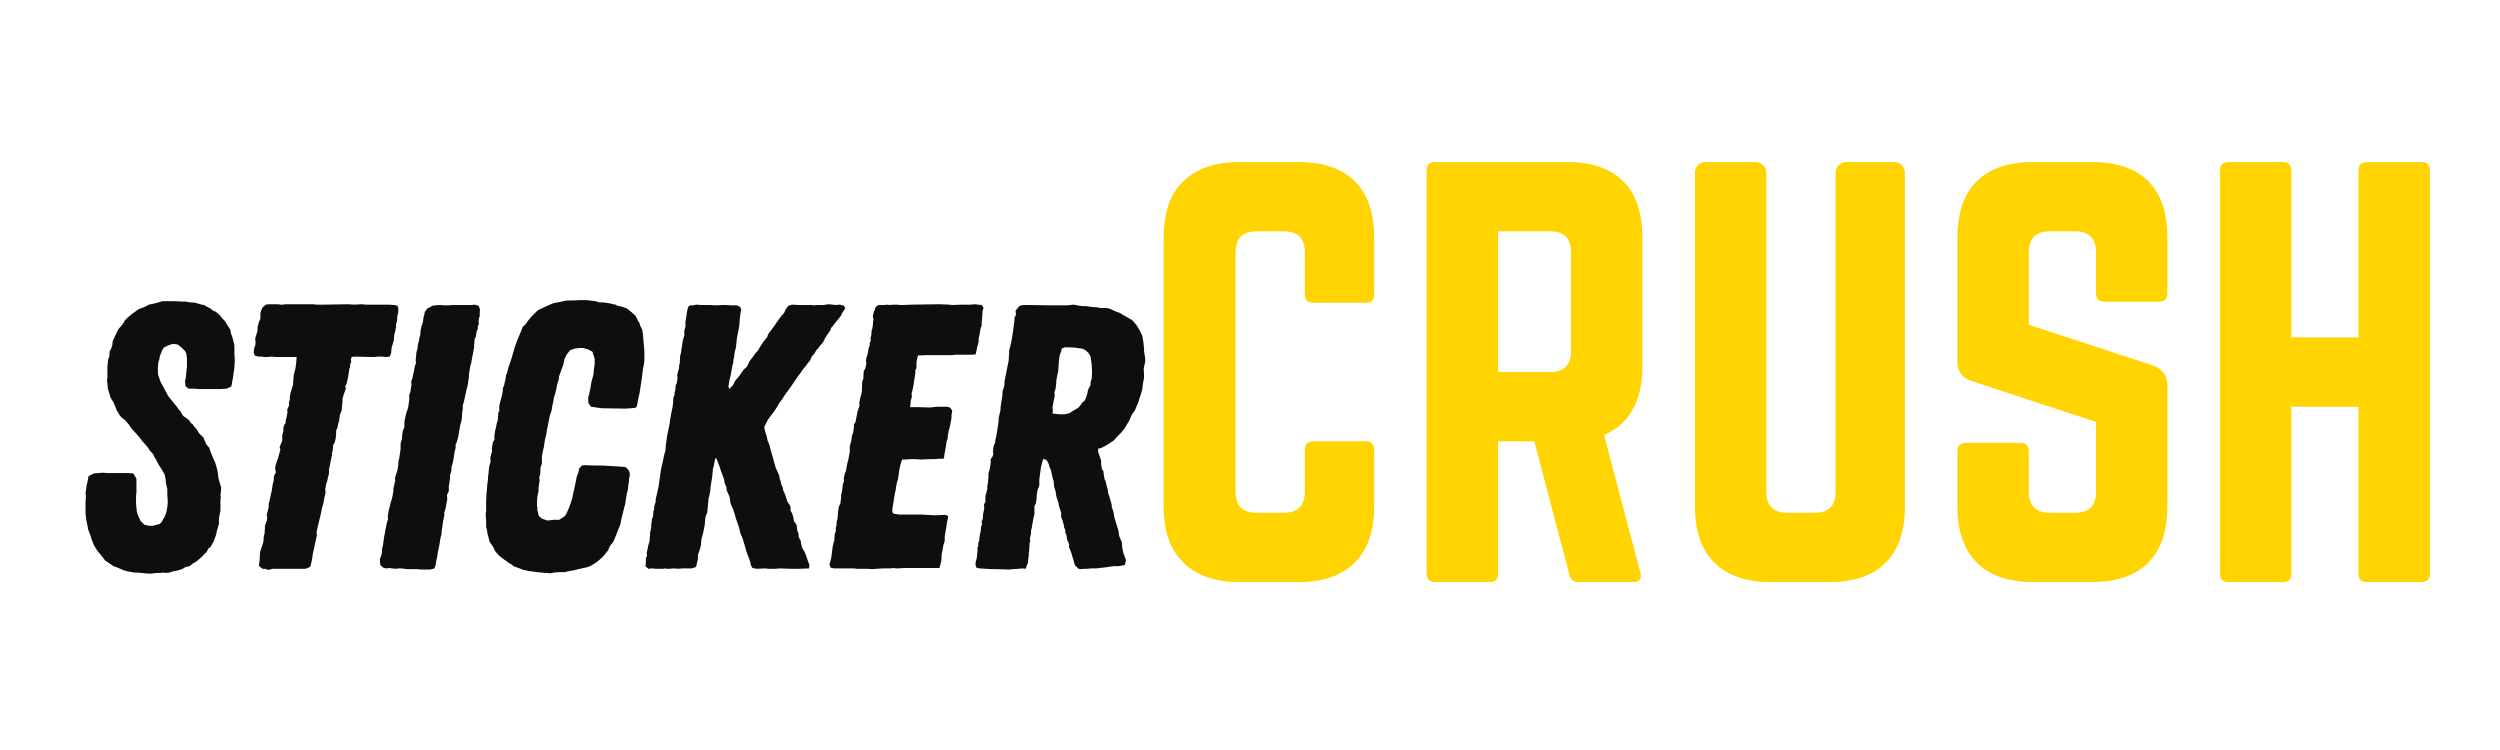
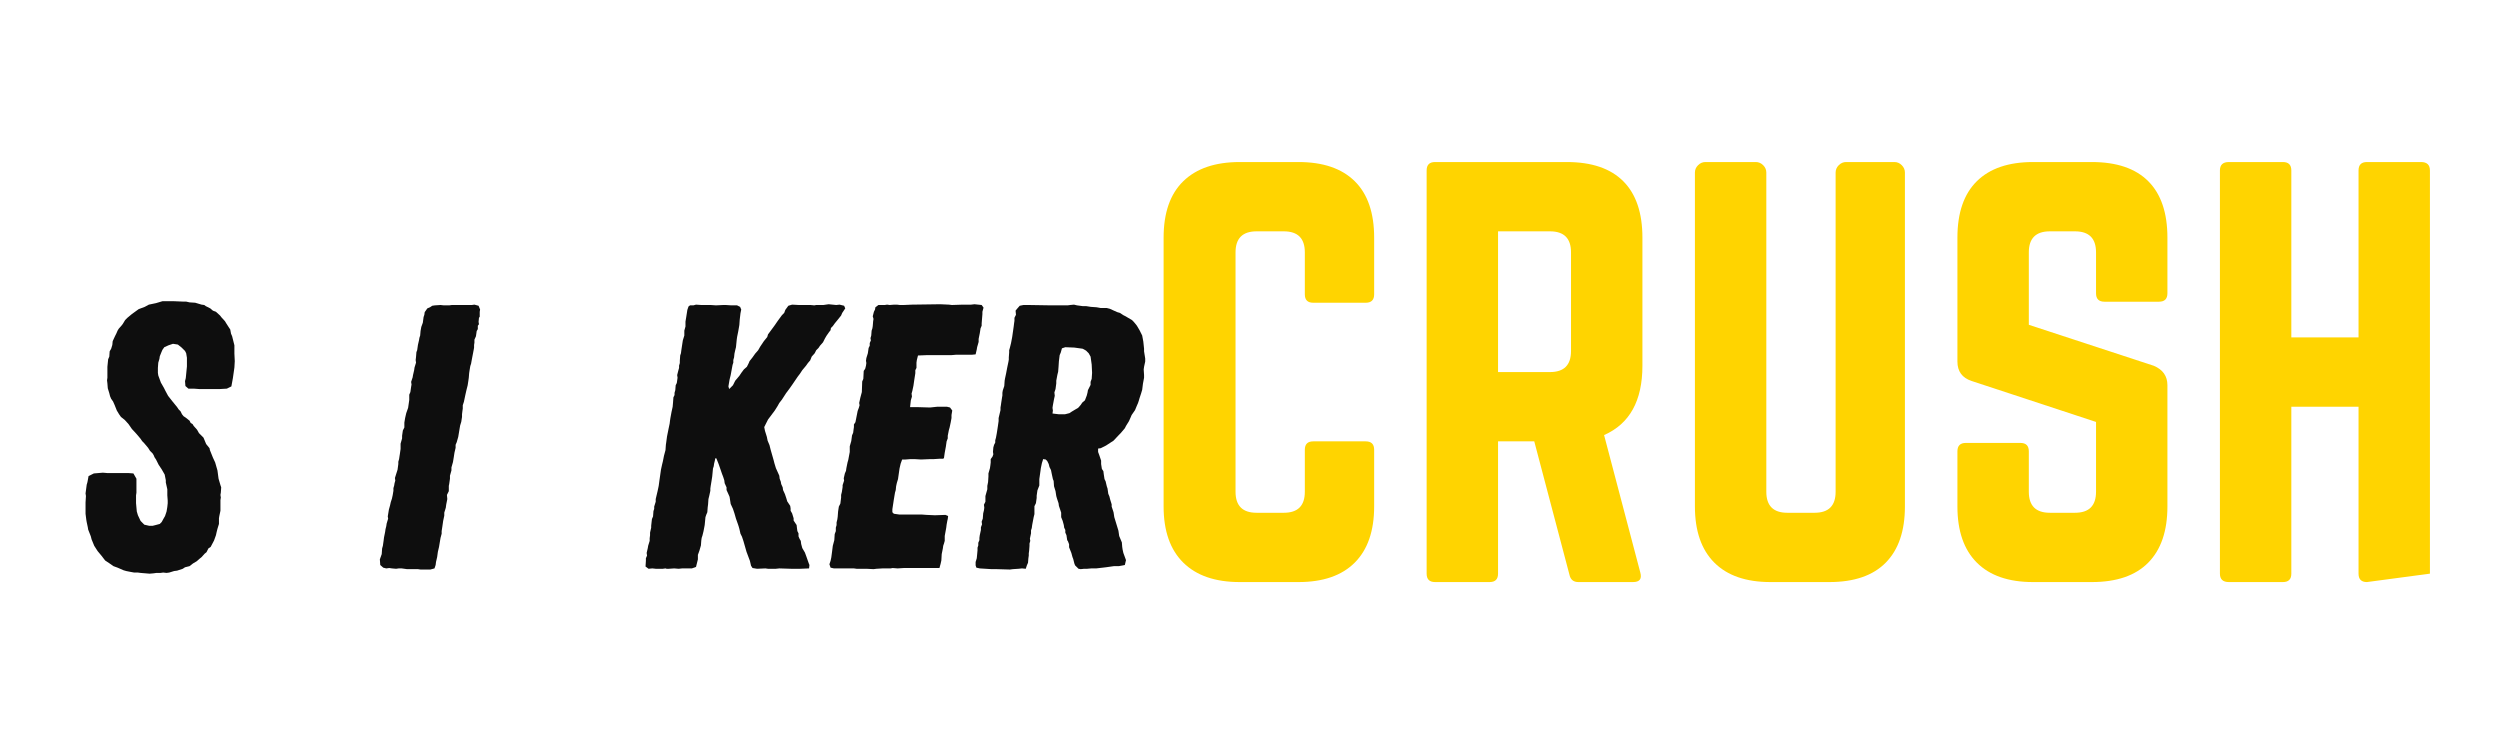
<svg xmlns="http://www.w3.org/2000/svg" version="1.0" preserveAspectRatio="xMidYMid meet" height="600" viewBox="0 0 1500 450" zoomAndPan="magnify" width="2000">
  <defs>
    <g />
    <clipPath id="4e3b492bd8">
      <rect height="276" y="0" width="646" x="0" />
    </clipPath>
    <clipPath id="a5b63d8683">
      <rect height="379" y="0" width="793" x="0" />
    </clipPath>
  </defs>
  <g transform="matrix(1, 0, 0, 1, 44, 131)">
    <g clip-path="url(#4e3b492bd8)">
      <g fill-opacity="1" fill="#0e0e0e">
        <g transform="translate(1, 210.265)">
          <g>
            <path d="M 44.766 2.938 L 39.344 2.484 L 37.75 2.266 L 35.5 2.266 L 33.016 1.812 L 30.75 1.359 L 29.172 0.906 L 25.547 -0.672 L 23.062 -1.578 L 20.797 -3.172 L 18.094 -4.969 L 15.828 -7.906 L 13.562 -10.625 L 11.531 -13.797 L 9.953 -17.641 L 9.5 -19.438 L 7.906 -23.516 L 7.688 -24.875 L 7.016 -28.031 L 6.781 -29.391 L 6.328 -33.016 L 6.328 -39.797 L 6.562 -43.641 L 6.328 -45.219 L 6.781 -48.609 L 7.016 -50.422 L 7.469 -52 L 8.141 -55.625 L 11.312 -57.203 L 16.734 -57.656 L 19.438 -57.422 L 32.109 -57.422 L 35.047 -57.203 L 36.859 -54.031 L 36.859 -45.672 L 36.625 -44.094 L 36.625 -39.344 L 37.078 -34.359 L 37.75 -32.109 L 39.344 -28.719 L 41.594 -26.453 L 44.547 -25.781 L 46.578 -25.781 L 48.391 -26.234 L 50.875 -26.906 L 52 -28.031 L 53.125 -30.078 L 54.031 -31.656 L 54.938 -34.359 L 55.391 -37.078 L 55.625 -39.344 L 55.625 -40.922 L 55.391 -44.094 L 55.391 -47.703 L 54.484 -51.781 L 54.484 -53.125 L 53.812 -56.531 L 52 -59.688 L 50.188 -62.406 L 48.609 -65.562 L 47.703 -66.922 L 47.25 -68.047 L 46.578 -69.188 L 45 -70.766 L 43.859 -72.578 L 41.375 -75.516 L 40.25 -76.641 L 39.344 -78 L 36.859 -80.938 L 34.141 -83.875 L 32.109 -86.812 L 29.844 -89.312 L 27.578 -91.109 L 26.453 -92.703 L 25.094 -94.953 L 23.734 -98.344 L 22.828 -100.391 L 21.703 -101.969 L 21.031 -103.547 L 20.578 -105.359 L 19.672 -108.297 L 19.438 -111.234 L 19.219 -113.047 L 19.438 -114.625 L 19.438 -121.188 L 19.891 -125.703 L 20.578 -127.297 L 20.797 -130.453 L 21.703 -132.031 L 22.391 -134.297 L 22.609 -136.562 L 23.969 -139.5 L 24.875 -141.312 L 25.547 -142.891 L 26.234 -144.016 L 28.031 -146.062 L 28.719 -146.969 L 30.078 -149.219 L 31.422 -150.578 L 34.141 -152.844 L 38.203 -155.781 L 41.828 -157.141 L 44.312 -158.484 L 48.609 -159.391 L 52.453 -160.531 L 59.469 -160.531 L 65.109 -160.297 L 66.703 -160.297 L 68.734 -159.844 L 72.125 -159.625 L 75.969 -158.484 L 77.547 -158.266 L 78.453 -157.594 L 81.172 -156.234 L 82.75 -154.875 L 84.562 -154.203 L 87.047 -151.938 L 87.719 -151.031 L 89.984 -148.547 L 90.656 -147.406 L 92.25 -144.922 L 93.156 -143.562 L 93.609 -141.078 L 94.281 -139.5 L 95.641 -134.078 L 95.641 -129.094 L 95.859 -124.578 L 95.641 -120.734 L 94.734 -114.406 L 93.828 -109.422 L 91.109 -108.078 L 87.047 -107.844 L 74.391 -107.844 L 71.219 -108.078 L 68.047 -108.078 L 66.25 -109.656 L 66.016 -112.594 L 66.469 -114.406 L 67.156 -121.406 L 67.156 -126.609 L 66.703 -129.328 L 66.016 -130.688 L 63.984 -132.719 L 61.719 -134.531 L 58.781 -134.984 L 56.078 -134.078 L 53.578 -132.938 L 52.453 -131.359 L 51.781 -129.781 L 50.875 -127.516 L 50.641 -125.938 L 49.969 -123.672 L 49.734 -120.516 L 49.734 -117.562 L 49.969 -115.984 L 51.547 -111.688 L 53.359 -108.531 L 54.266 -106.719 L 55.844 -103.781 L 58.328 -100.609 L 61.266 -97 L 62.172 -95.641 L 63.312 -94.5 L 64.203 -92.703 L 65.109 -91.562 L 66.469 -90.656 L 68.734 -88.859 L 69.406 -87.5 L 70.547 -86.812 L 71.219 -85.688 L 73.25 -83.422 L 74.391 -81.391 L 77.094 -78.688 L 78.688 -74.844 L 80.719 -72.344 L 80.938 -71.219 L 82.75 -66.703 L 84.109 -63.766 L 85.469 -59.016 L 85.688 -57.422 L 85.922 -55.625 L 86.141 -54.031 L 87.266 -50.188 L 87.719 -48.844 L 87.5 -45.672 L 87.266 -44.312 L 87.5 -42.734 L 87.266 -41.156 L 87.266 -34.812 L 86.594 -31.656 L 86.375 -30.297 L 86.375 -26.906 L 85.469 -23.969 L 85.016 -22.156 L 84.562 -20.125 L 83.422 -16.953 L 81.391 -13.109 L 80.031 -12.203 L 78.906 -9.953 L 77.781 -9.047 L 75.969 -7.016 L 74.844 -6.109 L 73.031 -4.516 L 70.766 -3.172 L 68.734 -1.578 L 66.016 -0.906 L 64.656 0 L 61.266 1.125 L 59.469 1.359 L 56.531 2.266 L 54.938 2.484 L 52.906 2.266 L 51.328 2.484 L 48.844 2.484 L 47.25 2.719 Z M 44.766 2.938" />
          </g>
        </g>
      </g>
      <g fill-opacity="1" fill="#0e0e0e">
        <g transform="translate(88.953, 210.265)">
          <g>
-             <path d="M 28.031 0.672 L 26 0 L 24.422 0 L 22.391 -1.812 L 22.828 -5.203 L 23.062 -9.953 L 24.641 -14.703 L 25.094 -16.281 L 25.328 -19.672 L 25.781 -21.031 L 26 -24.188 L 26 -25.781 L 27.125 -28.938 L 27.359 -30.516 L 27.125 -32.328 L 28.266 -37.078 L 28.266 -38.891 L 28.938 -41.594 L 29.625 -45 L 30.078 -46.578 L 30.297 -48.156 L 30.75 -51.094 L 31.203 -52.453 L 31.422 -55.625 L 32.562 -57.875 L 32.109 -60.141 L 32.328 -61.719 L 32.781 -63.312 L 33.922 -66.469 L 34.812 -69.859 L 35.266 -71.453 L 34.812 -73.031 L 35.953 -75.734 L 36.406 -77.094 L 36.406 -80.266 L 37.078 -82.531 L 37.078 -84.562 L 37.531 -86.141 L 38.438 -87.5 L 38.438 -89.078 L 38.891 -90.438 L 39.562 -93.828 L 39.344 -95.406 L 40.469 -97.906 L 40.469 -100.156 L 40.922 -101.297 L 40.922 -103.094 L 41.156 -104.688 L 41.594 -106.266 L 42.734 -109.875 L 42.953 -111.234 L 42.953 -112.594 L 43.188 -114.172 L 43.188 -115.531 L 43.859 -118.469 L 44.312 -120.062 L 44.766 -123.453 L 45 -127.062 L 32.781 -127.062 L 29.625 -127.297 L 28.031 -127.062 L 26 -127.062 L 23.734 -127.297 L 21.938 -127.297 L 19.891 -127.969 L 19.219 -130 L 19.672 -132.719 L 20.344 -134.531 L 20.344 -136.328 L 20.125 -137.922 L 21.031 -141.078 L 21.484 -142.438 L 21.703 -145.609 L 22.609 -148.547 L 23.281 -149.906 L 23.281 -153.062 L 23.516 -154.422 L 24.641 -156.906 L 26.672 -158.484 L 28.266 -158.719 L 34.141 -158.719 L 35.266 -158.484 L 36.859 -158.484 L 38.438 -158.719 L 55.172 -158.719 L 56.75 -158.484 L 61.719 -158.484 L 76.188 -158.719 L 79.578 -158.484 L 84.328 -158.719 L 86.375 -158.484 L 100.391 -158.484 L 103.547 -158.266 L 105.578 -157.812 L 106.031 -156 L 106.031 -154.641 L 105.812 -153.062 L 105.359 -151.25 L 105.359 -149.672 L 105.141 -148.312 L 104.688 -146.734 L 104.688 -145.375 L 104.234 -142.672 L 103.781 -141.078 L 103.547 -139.719 L 103.328 -137.016 L 102.422 -134.078 L 101.969 -132.484 L 101.75 -129.328 L 100.844 -127.297 L 98.578 -127.062 L 96.547 -127.297 L 93.828 -127.297 L 91.797 -127.062 L 89.531 -127.062 L 80.031 -127.297 L 78 -127.062 L 77.547 -125.484 L 77.781 -124.125 L 77.094 -122.547 L 77.094 -121.188 L 76.641 -119.828 L 76.188 -116.891 L 75.969 -115.312 L 75.062 -111.234 L 74.156 -109.422 L 74.609 -108.297 L 73.484 -105.141 L 72.578 -102.188 L 72.578 -100.844 L 72.344 -98.125 L 72.125 -96.766 L 72.125 -95.188 L 71 -92.469 L 70.547 -89.078 L 70.094 -87.5 L 69.406 -84.328 L 68.734 -82.969 L 68.734 -81.391 L 68.5 -78.453 L 67.828 -75.734 L 66.922 -74.156 L 66.703 -71 L 66.25 -69.641 L 66.25 -68.281 L 65.562 -65.109 L 64.891 -61.719 L 64.438 -59.688 L 64.438 -57.422 L 64.203 -56.078 L 63.766 -54.719 L 63.531 -53.125 L 62.625 -50.422 L 62.406 -48.844 L 62.172 -47.484 L 62.406 -45.891 L 61.719 -42.734 L 61.047 -39.109 L 60.141 -36.172 L 59.922 -34.594 L 59.234 -31.656 L 58.109 -26.906 L 57.656 -25.094 L 56.969 -21.938 L 57.203 -20.125 L 56.078 -15.141 L 54.719 -8.812 L 54.266 -5.656 L 53.578 -2.484 L 53.125 -1.125 L 50.422 0 L 30.75 0 Z M 28.031 0.672" />
-           </g>
+             </g>
        </g>
      </g>
      <g fill-opacity="1" fill="#0e0e0e">
        <g transform="translate(177.132, 210.265)">
          <g>
            <path d="M 31.203 0.453 L 29.625 0.219 L 23.062 0.219 L 19.891 -0.219 L 18.094 -0.219 L 16.5 0 L 14.016 -0.219 L 12.438 -0.453 L 10.625 -0.219 L 8.812 -0.672 L 7.016 -2.266 L 6.781 -5.656 L 7.906 -8.812 L 8.141 -12.203 L 8.594 -13.797 L 9.047 -16.953 L 9.266 -18.766 L 9.953 -22.156 L 10.172 -23.734 L 10.625 -25.547 L 10.859 -27.125 L 11.75 -30.078 L 11.531 -31.422 L 12.203 -35.5 L 12.891 -37.984 L 13.344 -40.016 L 14.016 -42.047 L 14.469 -44.094 L 14.922 -46.797 L 14.922 -48.391 L 15.375 -49.969 L 15.594 -51.328 L 16.047 -52.906 L 15.828 -54.484 L 17.406 -59.469 L 17.859 -62.859 L 17.859 -64.203 L 18.312 -65.797 L 18.547 -67.375 L 18.766 -68.734 L 19.219 -71.891 L 19.219 -75.062 L 20.125 -78.234 L 20.125 -79.812 L 20.578 -82.969 L 21.484 -84.781 L 21.484 -87.719 L 21.938 -90.438 L 22.609 -93.375 L 23.734 -96.547 L 24.422 -101.297 L 24.422 -104.453 L 25.094 -106.031 L 25.547 -109.203 L 25.781 -110.562 L 25.547 -112.141 L 26.453 -114.859 L 26.672 -116.219 L 27.359 -119.156 L 27.578 -120.734 L 28.484 -123.672 L 28.266 -125.25 L 28.484 -127.062 L 28.719 -130 L 29.172 -131.141 L 29.625 -134.297 L 30.297 -137.234 L 30.516 -138.594 L 30.969 -139.953 L 31.203 -142.672 L 31.656 -145.156 L 32.562 -147.641 L 33.016 -151.031 L 33.469 -152.391 L 33.688 -153.969 L 35.266 -156.234 L 36.859 -156.906 L 38.203 -157.812 L 39.797 -158.047 L 43.188 -158.266 L 45.219 -158.047 L 48.391 -158.047 L 49.969 -158.266 L 61.953 -158.266 L 63.531 -158.484 L 66.016 -157.812 L 66.922 -155.547 L 66.703 -154.203 L 66.703 -151.25 L 66.25 -150.578 L 66.016 -148.094 L 66.25 -146.734 L 65.562 -145.828 L 65.562 -143.797 L 64.891 -142.672 L 64.438 -139.5 L 63.531 -137.469 L 63.531 -135.656 L 63.312 -134.297 L 63.312 -132.719 L 63.078 -131.359 L 61.953 -125.484 L 61.5 -123 L 61.047 -121.641 L 60.594 -118.922 L 60.359 -117.344 L 60.141 -114.625 L 59.922 -113.047 L 59.469 -110.109 L 58.781 -107.391 L 58.109 -104.453 L 57.875 -103.328 L 57.203 -100.156 L 56.531 -98.125 L 56.531 -96.094 L 56.297 -94.5 L 56.078 -92.703 L 56.078 -91.109 L 55.625 -88.172 L 54.938 -85.922 L 53.812 -79.141 L 52.906 -75.969 L 52.234 -74.391 L 52.234 -72.578 L 51.547 -69.641 L 51.094 -66.703 L 50.641 -63.984 L 49.734 -60.812 L 49.734 -59.016 L 48.844 -55.844 L 48.844 -54.031 L 48.391 -50.875 L 48.156 -49.734 L 48.156 -46.578 L 47.031 -44.312 L 47.25 -41.828 L 46.578 -38.438 L 46.344 -36.625 L 45.438 -33.688 L 45.438 -31.875 L 44.766 -28.719 L 44.312 -25.547 L 43.859 -22.609 L 43.859 -21.031 L 43.188 -18.547 L 42.281 -13.109 L 41.594 -10.172 L 41.156 -7.016 L 40.469 -4.062 L 40.25 -2.266 L 39.562 -0.219 L 37.078 0.453 Z M 31.203 0.453" />
          </g>
        </g>
      </g>
      <g fill-opacity="1" fill="#0e0e0e">
        <g transform="translate(236.597, 210.265)">
          <g>
-             <path d="M 49.516 2.719 L 47.484 2.484 L 45.891 2.484 L 44.312 2.266 L 41.828 2.031 L 40.016 1.812 L 38.656 1.578 L 36.406 1.359 L 34.812 0.906 L 33.469 0.672 L 30.516 -0.453 L 27.812 -1.359 L 26.453 -2.484 L 24.188 -3.844 L 23.062 -4.75 L 21.703 -5.656 L 18.766 -7.906 L 17.859 -9.047 L 16.734 -10.172 L 15.141 -13.344 L 13.109 -16.281 L 12.438 -19.219 L 11.984 -20.578 L 11.531 -23.516 L 11.078 -25.094 L 11.078 -29.391 L 10.859 -31.203 L 10.859 -33.234 L 11.078 -34.812 L 11.078 -40.703 L 11.312 -45.438 L 11.531 -47.25 L 11.75 -50.422 L 12.203 -53.578 L 12.203 -55.172 L 12.438 -56.531 L 12.891 -61.266 L 13.797 -64.438 L 13.562 -66.469 L 14.016 -68.281 L 14.703 -70.766 L 14.469 -71.891 L 15.141 -75.969 L 16.047 -77.328 L 16.047 -80.484 L 16.281 -81.172 L 16.281 -82.078 L 16.953 -84.562 L 17.406 -87.047 L 18.094 -89.312 L 18.312 -92.016 L 18.312 -93.375 L 18.984 -94.734 L 18.984 -97.906 L 20.125 -102.422 L 20.578 -104 L 21.031 -106.484 L 21.25 -108.75 L 21.938 -110.109 L 22.156 -111.688 L 22.609 -113.266 L 22.828 -114.625 L 23.062 -116.219 L 23.734 -117.797 L 24.422 -120.734 L 26 -125.25 L 27.359 -129.781 L 28.266 -132.938 L 29.625 -136.781 L 30.75 -139.5 L 32.109 -142.672 L 33.016 -145.156 L 34.594 -146.516 L 36.172 -148.766 L 37.984 -151.031 L 41.156 -154.203 L 42.5 -155.328 L 45.438 -156.688 L 46.797 -157.359 L 51.547 -159.391 L 55.391 -160.078 L 58.328 -160.75 L 59.922 -160.984 L 63.312 -160.984 L 67.609 -161.203 L 71.219 -161.203 L 76.875 -160.531 L 78.906 -159.844 L 81.172 -159.844 L 84.328 -159.391 L 85.688 -159.172 L 87.266 -158.719 L 88.859 -158.484 L 89.766 -157.812 L 92.25 -157.359 L 95.406 -156.234 L 98.344 -153.969 L 100.844 -151.703 L 101.297 -150.578 L 102.422 -148.547 L 103.094 -147.406 L 103.547 -145.828 L 104.688 -143.562 L 105.141 -141.078 L 105.359 -138.375 L 105.578 -135.438 L 105.812 -133.391 L 106.031 -130 L 106.031 -125.031 L 105.812 -122.766 L 105.359 -120.953 L 104.906 -117.562 L 104.453 -113.953 L 103.094 -105.141 L 102.641 -103.328 L 101.516 -97.453 L 100.609 -96.547 L 97.906 -96.312 L 94.734 -96.094 L 80.484 -96.312 L 73.938 -97.219 L 72.344 -99.703 L 72.344 -102.875 L 72.797 -104.453 L 73.703 -108.531 L 74.156 -111.688 L 75.516 -116.672 L 75.734 -119.609 L 76.188 -122.766 L 76.188 -126.156 L 74.844 -130.234 L 72.344 -131.594 L 69.188 -132.484 L 66.703 -132.484 L 63.984 -132.031 L 61.5 -131.141 L 59.469 -128.641 L 58.781 -127.297 L 58.109 -125.703 L 57.203 -121.859 L 56.078 -118.922 L 54.719 -115.078 L 54.719 -113.719 L 53.812 -111.016 L 53.125 -107.625 L 52.453 -104.906 L 51.781 -102.875 L 51.547 -101.297 L 51.328 -99.938 L 50.875 -98.344 L 50.422 -95.188 L 49.281 -91.797 L 47.484 -82.75 L 47.25 -80.938 L 46.344 -77.328 L 46.125 -75.734 L 45.672 -72.797 L 45.219 -71 L 44.547 -67.609 L 44.547 -62.859 L 43.859 -61.266 L 43.641 -59.688 L 43.641 -57.875 L 43.406 -56.297 L 42.953 -54.719 L 43.188 -53.125 L 42.5 -48.391 L 42.5 -46.578 L 41.828 -43.406 L 41.594 -40.25 L 41.594 -37.984 L 41.828 -36.625 L 41.828 -35.047 L 42.734 -31.656 L 44.547 -30.078 L 47.938 -28.938 L 51.547 -29.391 L 54.938 -29.391 L 58.109 -31.422 L 59.016 -32.562 L 60.812 -36.625 L 61.953 -39.797 L 62.859 -42.734 L 63.078 -44.094 L 63.312 -45.219 L 63.984 -47.938 L 64.656 -51.328 L 65.109 -53.359 L 65.344 -54.938 L 66.469 -57.875 L 66.922 -60.141 L 68.5 -61.953 L 70.312 -62.172 L 76.188 -61.953 L 80.938 -61.953 L 92.016 -61.266 L 94.734 -61.047 L 96.312 -59.469 L 97.219 -57.875 L 97.219 -55.391 L 96.766 -54.031 L 96.766 -52.453 L 96.312 -49.516 L 96.094 -47.031 L 95.641 -45.891 L 95.406 -44.312 L 95.188 -43.406 L 94.5 -38.656 L 94.062 -37.312 L 92.703 -31.656 L 92.016 -28.938 L 91.797 -27.359 L 91.344 -25.781 L 90.656 -24.422 L 89.312 -20.797 L 88.172 -18.094 L 87.5 -16.5 L 86.594 -15.141 L 85.469 -13.797 L 84.781 -12.438 L 84.328 -11.078 L 80.938 -7.016 L 77.547 -4.062 L 73.938 -1.812 L 72.344 -1.125 L 66.469 0.219 L 63.766 0.906 L 61.047 1.359 L 58.109 2.031 L 54.719 2.031 L 51.781 2.266 Z M 49.516 2.719" />
-           </g>
+             </g>
        </g>
      </g>
      <g fill-opacity="1" fill="#0e0e0e">
        <g transform="translate(335.176, 210.265)">
          <g>
            <path d="M 9.953 0 L 8.141 -1.359 L 8.359 -4.75 L 8.359 -6.328 L 9.047 -7.906 L 8.812 -9.5 L 9.5 -12.438 L 9.719 -13.797 L 10.625 -16.734 L 10.625 -18.312 L 10.859 -20.125 L 10.859 -21.703 L 11.531 -24.641 L 11.531 -25.781 L 11.984 -29.844 L 12.656 -31.422 L 12.891 -34.594 L 13.344 -35.953 L 13.344 -37.312 L 14.25 -40.25 L 14.25 -41.828 L 15.375 -46.578 L 16.047 -49.734 L 16.5 -53.125 L 17.406 -59.469 L 18.094 -62.625 L 18.547 -64.438 L 19.219 -67.828 L 20.125 -71.219 L 20.344 -74.391 L 20.578 -75.969 L 21.031 -79.359 L 21.938 -83.875 L 22.609 -87.047 L 22.828 -88.859 L 23.062 -90.438 L 23.734 -94.062 L 24.422 -97.219 L 24.641 -99.703 L 24.875 -102.875 L 25.547 -104.234 L 25.547 -105.578 L 26 -107.172 L 26.234 -110.109 L 26.906 -111.469 L 27.359 -114.625 L 27.125 -116.219 L 27.812 -118.922 L 28.266 -120.516 L 28.266 -121.859 L 28.719 -123.453 L 28.719 -124.797 L 28.938 -127.969 L 29.391 -129.328 L 29.625 -131.141 L 30.516 -137.016 L 31.422 -139.953 L 31.422 -142.891 L 32.109 -145.375 L 32.109 -148.312 L 32.562 -151.031 L 33.234 -155.328 L 33.922 -157.359 L 34.812 -158.047 L 36.859 -158.047 L 38.438 -158.484 L 41.594 -158.266 L 47.25 -158.266 L 50.422 -158.047 L 54.719 -158.266 L 56.297 -158.266 L 59.688 -158.047 L 63.078 -158.047 L 64.891 -157.141 L 65.562 -155.547 L 65.109 -153.297 L 64.656 -149.453 L 64.438 -146.281 L 63.766 -142.438 L 63.078 -139.047 L 62.859 -137.469 L 62.406 -132.938 L 61.953 -131.141 L 61.5 -129.094 L 61.266 -126.844 L 60.812 -125.25 L 60.812 -123.672 L 60.359 -122.312 L 59.234 -116.219 L 58.562 -113.5 L 57.875 -109.422 L 58.328 -107.844 L 60.594 -110.109 L 61.953 -112.828 L 64.438 -115.766 L 65.797 -117.797 L 67.156 -119.609 L 68.953 -121.188 L 70.094 -123.453 L 70.547 -124.578 L 72.344 -126.844 L 73.938 -129.094 L 75.734 -131.141 L 76.875 -133.172 L 79.141 -136.562 L 81.172 -139.047 L 81.625 -140.625 L 82.969 -142.438 L 85.469 -145.828 L 87.5 -148.766 L 89.984 -152.156 L 91.344 -153.516 L 92.016 -155.328 L 93.828 -157.812 L 96.094 -158.484 L 100.156 -158.266 L 107.172 -158.266 L 109.422 -158.047 L 110.562 -158.266 L 114.859 -158.266 L 118.016 -158.719 L 122.547 -158.266 L 124.578 -158.484 L 127.297 -157.812 L 127.969 -156.234 L 126.156 -153.516 L 125.484 -151.938 L 123.672 -149.672 L 121.641 -147.188 L 120.516 -145.609 L 119.375 -144.469 L 119.156 -143.125 L 118.25 -141.984 L 116.672 -139.719 L 115.766 -138.141 L 114.625 -135.875 L 112.828 -133.844 L 111.922 -132.484 L 110.562 -131.141 L 109.656 -129.328 L 107.844 -127.297 L 106.938 -125.031 L 105.578 -123.453 L 104.453 -121.859 L 102.188 -119.156 L 100.844 -117.109 L 99.484 -115.312 L 96.094 -110.328 L 94.5 -108.078 L 92.469 -105.359 L 89.984 -101.516 L 88.406 -99.484 L 87.266 -97.453 L 85.688 -94.953 L 81.625 -89.531 L 79.359 -85.016 L 79.812 -82.75 L 80.938 -79.141 L 81.391 -76.875 L 82.531 -74.156 L 83.203 -71.453 L 85.016 -65.109 L 85.469 -63.312 L 86.375 -60.359 L 87.5 -57.875 L 88.406 -55.844 L 88.625 -54.031 L 89.312 -52.234 L 89.531 -50.875 L 90.438 -48.844 L 90.656 -47.25 L 91.797 -44.766 L 92.703 -42.047 L 93.156 -40.469 L 94.953 -37.75 L 95.188 -36.172 L 95.188 -34.812 L 96.094 -33.234 L 97 -30.297 L 97 -28.938 L 98.797 -26.234 L 99.031 -24.188 L 99.25 -22.609 L 99.938 -21.25 L 99.938 -19.438 L 100.609 -17.859 L 101.297 -16.734 L 101.516 -14.922 L 102.188 -12.438 L 103.781 -9.719 L 104.688 -7.234 L 106.031 -3.391 L 106.484 -2.266 L 106.266 -0.219 L 101.062 0 L 95.406 0 L 88.406 -0.219 L 86.375 0 L 81.625 0 L 80.031 -0.219 L 75.062 0 L 72.344 -0.453 L 71.453 -1.812 L 70.766 -4.75 L 68.734 -10.172 L 66.922 -16.5 L 66.016 -19.219 L 65.109 -21.031 L 64.438 -23.969 L 63.984 -25.547 L 63.531 -26.906 L 62.406 -30.078 L 61.5 -33.234 L 60.594 -35.953 L 59.234 -38.891 L 58.781 -41.828 L 58.562 -43.188 L 57.875 -44.766 L 56.75 -47.25 L 56.75 -48.844 L 55.625 -51.328 L 55.391 -53.125 L 54.719 -55.172 L 54.031 -56.969 L 52 -62.859 L 50.641 -66.25 L 49.969 -66.25 L 49.734 -64.891 L 49.281 -63.078 L 49.062 -61.5 L 48.609 -60.141 L 48.156 -55.391 L 47.703 -52.453 L 47.25 -49.734 L 47.031 -48.156 L 47.031 -46.797 L 46.344 -43.641 L 45.891 -41.828 L 45.672 -38.656 L 45.438 -36.859 L 45.219 -33.922 L 44.547 -32.328 L 44.094 -30.969 L 43.641 -26.234 L 42.953 -22.609 L 42.281 -19.891 L 41.828 -18.547 L 41.594 -16.953 L 41.375 -14.016 L 40.469 -10.859 L 39.562 -8.359 L 39.562 -5.656 L 38.438 -1.125 L 35.953 -0.219 L 30.078 -0.219 L 28.031 0 L 25.328 -0.219 L 22.156 0 L 20.797 0 L 20.125 -0.219 L 18.547 0 L 14.25 0 L 12.203 -0.219 Z M 9.953 0" />
          </g>
        </g>
      </g>
      <g fill-opacity="1" fill="#0e0e0e">
        <g transform="translate(446.87, 210.265)">
          <g>
            <path d="M 33.234 0.219 L 28.938 0 L 23.062 0 L 21.484 -0.219 L 9.5 -0.219 L 7.469 -0.672 L 6.781 -2.719 L 7.469 -4.75 L 7.906 -6.781 L 8.359 -10.172 L 8.812 -13.797 L 9.719 -17.188 L 9.953 -20.797 L 10.625 -22.609 L 10.625 -24.641 L 11.078 -26.234 L 11.078 -27.812 L 11.531 -29.625 L 11.75 -31.203 L 11.984 -34.359 L 12.438 -37.312 L 13.344 -39.109 L 13.797 -42.734 L 13.797 -44.312 L 14.25 -46.125 L 14.703 -49.062 L 14.703 -50.188 L 15.594 -52.906 L 15.375 -54.266 L 16.047 -57.203 L 16.734 -58.781 L 16.953 -60.359 L 17.641 -63.766 L 18.094 -65.344 L 18.984 -70.094 L 18.984 -73.484 L 19.891 -76.641 L 20.344 -80.031 L 21.031 -81.625 L 21.25 -83.422 L 21.484 -85.016 L 21.484 -86.594 L 22.391 -87.953 L 23.734 -94.734 L 24.422 -96.547 L 24.875 -98.125 L 24.641 -99.484 L 25.328 -102.641 L 26.234 -106.031 L 26.453 -112.375 L 27.125 -113.953 L 27.359 -118.703 L 28.266 -120.062 L 28.719 -121.859 L 28.938 -123.453 L 28.719 -124.797 L 28.938 -126.391 L 29.844 -129.328 L 30.297 -132.484 L 30.969 -133.844 L 30.969 -135.438 L 31.656 -137.016 L 31.422 -138.375 L 31.875 -139.953 L 32.109 -142.891 L 32.562 -144.25 L 32.781 -145.609 L 33.016 -148.547 L 33.234 -149.906 L 32.781 -151.484 L 33.469 -154.203 L 34.141 -155.547 L 34.359 -156.906 L 36.172 -158.266 L 40.016 -158.266 L 41.375 -158.484 L 42.953 -158.266 L 45.672 -158.484 L 47.25 -158.484 L 49.062 -158.266 L 51.328 -158.266 L 56.297 -158.484 L 73.25 -158.719 L 78.453 -158.484 L 80.266 -158.266 L 86.812 -158.484 L 91.797 -158.484 L 93.828 -158.719 L 96.094 -158.484 L 98.125 -158.266 L 99.25 -156.688 L 98.578 -154.203 L 98.578 -152.844 L 98.125 -147.188 L 98.125 -145.828 L 97.453 -144.25 L 97.219 -142.672 L 97 -141.312 L 96.312 -137.922 L 96.312 -136.109 L 95.406 -132.938 L 95.188 -131.594 L 94.5 -128.641 L 92.25 -128.422 L 82.75 -128.422 L 80.031 -128.188 L 65.344 -128.188 L 59.922 -127.969 L 59.234 -125.25 L 59.016 -123.672 L 59.016 -120.516 L 58.328 -119.156 L 58.328 -117.344 L 57.656 -113.047 L 57.203 -109.875 L 56.531 -106.719 L 56.078 -105.141 L 56.297 -103.328 L 55.625 -101.062 L 55.172 -97 L 59.234 -97 L 67.156 -96.766 L 71.453 -97.219 L 77.328 -97.219 L 79.141 -96.766 L 80.484 -94.953 L 80.031 -92.25 L 80.031 -90.438 L 79.578 -87.953 L 78.906 -84.781 L 78.453 -83.203 L 77.781 -79.812 L 77.781 -78.234 L 77.094 -76.422 L 76.641 -73.25 L 75.969 -69.641 L 75.516 -66.469 L 75.062 -66.016 L 72.797 -66.016 L 69.406 -65.797 L 67.375 -65.797 L 61.719 -65.562 L 57.875 -65.797 L 55.391 -65.797 L 52.453 -65.562 L 50.422 -65.562 L 49.516 -63.078 L 48.844 -60.141 L 47.938 -53.812 L 47.25 -51.547 L 46.797 -49.516 L 46.578 -47.25 L 46.125 -45.672 L 45.438 -41.594 L 44.547 -35.719 L 44.547 -33.922 L 45.438 -33.016 L 48.609 -32.562 L 61.953 -32.562 L 65.109 -32.328 L 70.094 -32.109 L 76.422 -32.328 L 78 -31.656 L 77.781 -29.844 L 77.547 -28.938 L 77.094 -26.453 L 76.875 -24.641 L 75.969 -19.672 L 75.969 -16.734 L 75.516 -15.141 L 75.062 -13.797 L 74.844 -12.203 L 74.156 -8.812 L 73.938 -4.969 L 73.484 -2.938 L 72.797 -0.453 L 51.328 -0.453 L 47.703 -0.219 L 44.766 -0.453 L 43.406 -0.219 L 38.656 -0.219 L 35.047 0 Z M 33.234 0.219" />
          </g>
        </g>
      </g>
      <g fill-opacity="1" fill="#0e0e0e">
        <g transform="translate(532.11, 210.265)">
          <g>
            <path d="M 29.844 0.453 L 21.703 0.219 L 18.766 0.219 L 11.75 -0.219 L 9.719 -0.672 L 9.266 -2.031 L 9.266 -4.062 L 9.953 -6.328 L 10.172 -8.594 L 10.406 -11.078 L 10.406 -12.656 L 10.859 -14.016 L 10.859 -15.594 L 11.531 -17.188 L 11.531 -18.547 L 11.75 -20.125 L 12.438 -23.281 L 12.438 -24.875 L 13.109 -26.672 L 12.891 -28.266 L 13.562 -30.078 L 13.797 -33.234 L 14.25 -35.047 L 14.469 -36.625 L 14.25 -38.438 L 15.141 -40.25 L 15.141 -43.641 L 16.281 -47.703 L 16.281 -49.734 L 16.734 -52 L 16.953 -55.391 L 16.953 -57.203 L 17.859 -60.359 L 18.094 -61.953 L 18.312 -63.766 L 18.312 -65.797 L 19.438 -67.375 L 19.891 -68.734 L 19.672 -70.094 L 19.891 -72.797 L 20.344 -74.391 L 21.031 -75.734 L 21.031 -77.094 L 21.484 -78.688 L 21.938 -81.172 L 22.156 -82.531 L 22.609 -85.469 L 23.062 -88.625 L 23.062 -90.438 L 24.188 -95.188 L 24.188 -96.766 L 24.422 -98.125 L 24.641 -99.703 L 25.094 -102.641 L 25.328 -104 L 25.328 -105.578 L 25.547 -106.938 L 26.453 -109.656 L 26.672 -112.828 L 26.906 -114.172 L 27.578 -117.344 L 28.266 -120.953 L 28.938 -124.125 L 29.172 -125.484 L 29.172 -126.844 L 29.391 -129.781 L 29.391 -131.141 L 29.844 -132.719 L 30.516 -135.438 L 31.203 -139.047 L 32.109 -145.375 L 32.328 -147.188 L 32.562 -148.766 L 32.562 -150.578 L 33.469 -152.391 L 33.234 -154.875 L 34.141 -156 L 35.719 -157.812 L 37.984 -158.266 L 41.156 -158.266 L 54.719 -158.047 L 64.438 -158.047 L 66.016 -158.266 L 68.281 -158.484 L 70.094 -158.047 L 73.484 -157.594 L 75.516 -157.594 L 78.453 -157.141 L 81.844 -156.906 L 84.328 -156.453 L 87.953 -156.453 L 89.766 -156 L 92.25 -154.875 L 94.281 -153.969 L 95.859 -153.516 L 97.906 -152.156 L 99.25 -151.484 L 100.391 -150.797 L 103.094 -149.219 L 104 -148.312 L 105.141 -146.969 L 106.031 -145.828 L 107.625 -143.125 L 109.203 -139.953 L 109.875 -136.328 L 110.328 -132.031 L 110.328 -130.453 L 111.016 -126.156 L 111.016 -124.359 L 110.328 -121.188 L 110.109 -119.609 L 110.328 -116.219 L 110.328 -114.625 L 109.656 -111.016 L 109.203 -107.391 L 108.531 -105.141 L 107.625 -102.422 L 107.172 -100.844 L 106.719 -99.484 L 106.031 -97.906 L 104.906 -95.188 L 102.875 -92.25 L 102.188 -90.656 L 101.297 -88.625 L 99.484 -85.688 L 98.797 -84.328 L 96.312 -81.391 L 95.188 -80.266 L 92.016 -76.875 L 87.5 -73.938 L 84.328 -72.344 L 82.75 -72.125 L 82.75 -70.094 L 83.422 -68.281 L 84.562 -64.891 L 84.562 -62.859 L 85.016 -59.922 L 85.922 -58.562 L 86.141 -56.75 L 86.594 -53.812 L 87.266 -52.453 L 87.953 -49.516 L 88.406 -48.156 L 88.859 -45 L 89.531 -43.406 L 89.984 -41.594 L 90.891 -38.656 L 90.891 -37.312 L 92.016 -33.922 L 92.469 -30.969 L 94.953 -22.828 L 95.406 -19.672 L 97 -15.828 L 97.219 -13.109 L 97.453 -11.531 L 97.906 -9.5 L 99.484 -5.203 L 98.797 -2.266 L 97.672 -2.031 L 95.188 -1.578 L 92.25 -1.578 L 87.5 -0.906 L 81.625 -0.219 L 78.688 -0.219 L 76.188 0 L 74.391 0 L 72.344 0.219 L 71 0 L 68.953 -2.031 L 68.5 -3.172 L 67.828 -5.875 L 67.375 -7.016 L 66.703 -9.5 L 65.344 -12.891 L 65.344 -14.703 L 64.656 -16.5 L 64.203 -17.188 L 63.766 -20.125 L 63.078 -21.703 L 63.078 -23.281 L 62.406 -24.641 L 62.172 -26.234 L 61.5 -28.719 L 60.594 -30.969 L 60.594 -33.688 L 59.234 -37.75 L 59.016 -39.344 L 58.109 -42.047 L 57.656 -43.641 L 57.203 -46.578 L 56.297 -49.516 L 56.078 -52.688 L 55.625 -53.812 L 54.938 -56.969 L 54.484 -59.234 L 53.578 -61.047 L 53.125 -62.859 L 52.234 -64.656 L 51.328 -65.562 L 49.734 -65.797 L 49.516 -64.891 L 49.062 -63.531 L 48.391 -60.359 L 48.156 -58.562 L 47.484 -53.812 L 47.484 -49.969 L 46.344 -47.031 L 45.891 -43.859 L 45.891 -42.5 L 45.438 -39.344 L 44.547 -37.531 L 44.547 -32.781 L 44.094 -30.969 L 43.188 -26.234 L 42.953 -24.422 L 42.5 -23.062 L 42.5 -21.25 L 41.828 -18.094 L 42.047 -16.734 L 41.594 -15.141 L 41.594 -13.797 L 41.375 -10.859 L 41.156 -9.266 L 41.156 -7.906 L 40.922 -6.328 L 40.703 -3.625 L 40.016 -2.031 L 39.344 0 L 37.078 -0.219 L 35.047 0 L 31.656 0.219 Z M 59.234 -92.703 L 62.859 -92.703 L 65.562 -93.375 L 66.922 -94.281 L 69.188 -95.641 L 70.766 -96.547 L 72.344 -98.344 L 73.25 -99.703 L 74.844 -101.062 L 75.969 -104 L 76.422 -105.812 L 76.641 -107.172 L 78.234 -110.328 L 78.234 -112.141 L 78.906 -113.953 L 79.141 -117.562 L 78.906 -122.547 L 78.234 -127.297 L 77.094 -129.328 L 75.516 -130.906 L 73.484 -132.031 L 68.5 -132.719 L 63.078 -132.938 L 61.047 -132.266 L 60.359 -129.781 L 59.688 -128.188 L 59.234 -124.578 L 59.016 -121.188 L 58.781 -118.25 L 58.328 -116.438 L 57.656 -112.828 L 57.656 -111.234 L 57.203 -107.844 L 56.531 -105.812 L 56.75 -103.781 L 56.297 -101.75 L 55.625 -98.125 L 55.391 -96.547 L 55.625 -94.953 L 55.391 -93.156 Z M 59.234 -92.703" />
          </g>
        </g>
      </g>
    </g>
  </g>
  <g transform="matrix(1, 0, 0, 1, 682, 35)">
    <g clip-path="url(#a5b63d8683)">
      <g fill-opacity="1" fill="#ffd400">
        <g transform="translate(0.414, 314.24)">
          <g>
            <path d="M 142.078 -206.656 L 142.078 -172.625 C 142.078 -169.27 140.395 -167.594 137.031 -167.594 L 105.531 -167.594 C 102.164 -167.594 100.484 -169.27 100.484 -172.625 L 100.484 -197.828 C 100.484 -206.234 96.285 -210.438 87.891 -210.438 L 71.516 -210.438 C 63.109 -210.438 58.906 -206.234 58.906 -197.828 L 58.906 -54.188 C 58.906 -45.781 63.109 -41.578 71.516 -41.578 L 87.891 -41.578 C 96.285 -41.578 100.484 -45.781 100.484 -54.188 L 100.484 -79.391 C 100.484 -82.742 102.164 -84.422 105.531 -84.422 L 137.031 -84.422 C 140.395 -84.422 142.078 -82.742 142.078 -79.391 L 142.078 -45.359 C 142.078 -30.66 138.191 -19.426 130.422 -11.656 C 122.648 -3.883 111.41 0 96.703 0 L 61.422 0 C 46.723 0 35.438 -3.883 27.562 -11.656 C 19.688 -19.426 15.75 -30.66 15.75 -45.359 L 15.75 -206.656 C 15.75 -221.562 19.688 -232.848 27.562 -240.516 C 35.438 -248.18 46.723 -252.016 61.422 -252.016 L 96.703 -252.016 C 111.41 -252.016 122.648 -248.18 130.422 -240.516 C 138.191 -232.848 142.078 -221.562 142.078 -206.656 Z M 142.078 -206.656" />
          </g>
        </g>
      </g>
      <g fill-opacity="1" fill="#ffd400">
        <g transform="translate(158.231, 314.24)">
          <g>
            <path d="M 145.219 -206.656 L 145.219 -129.781 C 145.219 -108.781 137.551 -94.922 122.219 -88.203 L 143.969 -5.672 C 145.008 -1.891 143.535 0 139.547 0 L 106.797 0 C 103.848 0 102.062 -1.469 101.438 -4.406 L 80.328 -84.422 L 58.594 -84.422 L 58.594 -5.047 C 58.594 -1.68 56.91 0 53.547 0 L 20.797 0 C 17.43 0 15.75 -1.68 15.75 -5.047 L 15.75 -246.969 C 15.75 -250.332 17.43 -252.016 20.797 -252.016 L 99.859 -252.016 C 114.766 -252.016 126.051 -248.18 133.719 -240.516 C 141.383 -232.848 145.219 -221.562 145.219 -206.656 Z M 58.594 -126 L 89.781 -126 C 98.176 -126 102.375 -130.203 102.375 -138.609 L 102.375 -197.828 C 102.375 -206.234 98.176 -210.438 89.781 -210.438 L 58.594 -210.438 Z M 58.594 -126" />
          </g>
        </g>
      </g>
      <g fill-opacity="1" fill="#ffd400">
        <g transform="translate(319.198, 314.24)">
          <g>
            <path d="M 106.469 -252.016 L 135.453 -252.016 C 137.141 -252.016 138.609 -251.383 139.859 -250.125 C 141.117 -248.863 141.75 -247.395 141.75 -245.719 L 141.75 -45.359 C 141.75 -30.66 137.914 -19.426 130.25 -11.656 C 122.594 -3.883 111.305 0 96.391 0 L 61.109 0 C 46.41 0 35.176 -3.883 27.406 -11.656 C 19.633 -19.426 15.75 -30.66 15.75 -45.359 L 15.75 -245.719 C 15.75 -247.395 16.379 -248.863 17.641 -250.125 C 18.898 -251.383 20.367 -252.016 22.047 -252.016 L 52.297 -252.016 C 53.973 -252.016 55.441 -251.383 56.703 -250.125 C 57.961 -248.863 58.594 -247.395 58.594 -245.719 L 58.594 -54.188 C 58.594 -45.781 62.789 -41.578 71.188 -41.578 L 87.578 -41.578 C 95.973 -41.578 100.172 -45.781 100.172 -54.188 L 100.172 -245.719 C 100.172 -247.395 100.801 -248.863 102.062 -250.125 C 103.32 -251.383 104.789 -252.016 106.469 -252.016 Z M 106.469 -252.016" />
          </g>
        </g>
      </g>
      <g fill-opacity="1" fill="#ffd400">
        <g transform="translate(476.7, 314.24)">
          <g>
            <path d="M 61.109 -252.016 L 96.391 -252.016 C 111.305 -252.016 122.594 -248.18 130.25 -240.516 C 137.914 -232.848 141.75 -221.562 141.75 -206.656 L 141.75 -173.266 C 141.75 -169.898 140.07 -168.219 136.719 -168.219 L 103.953 -168.219 C 100.598 -168.219 98.922 -169.898 98.922 -173.266 L 98.922 -197.828 C 98.922 -206.234 94.719 -210.438 86.312 -210.438 L 71.188 -210.438 C 62.789 -210.438 58.594 -206.234 58.594 -197.828 L 58.594 -154.359 L 133.562 -129.781 C 139.02 -127.477 141.75 -123.594 141.75 -118.125 L 141.75 -45.359 C 141.75 -30.66 137.914 -19.426 130.25 -11.656 C 122.594 -3.883 111.305 0 96.391 0 L 61.109 0 C 46.41 0 35.176 -3.883 27.406 -11.656 C 19.633 -19.426 15.75 -30.66 15.75 -45.359 L 15.75 -78.438 C 15.75 -81.801 17.43 -83.484 20.797 -83.484 L 53.547 -83.484 C 56.91 -83.484 58.594 -81.801 58.594 -78.438 L 58.594 -54.188 C 58.594 -45.781 62.789 -41.578 71.188 -41.578 L 86.312 -41.578 C 94.719 -41.578 98.922 -45.781 98.922 -54.188 L 98.922 -96.078 L 24.25 -120.656 C 18.582 -122.539 15.75 -126.426 15.75 -132.312 L 15.75 -206.656 C 15.75 -221.562 19.633 -232.848 27.406 -240.516 C 35.176 -248.18 46.41 -252.016 61.109 -252.016 Z M 61.109 -252.016" />
          </g>
        </g>
      </g>
      <g fill-opacity="1" fill="#ffd400">
        <g transform="translate(634.202, 314.24)">
          <g>
-             <path d="M 98.922 -146.797 L 98.922 -246.969 C 98.922 -250.332 100.598 -252.016 103.953 -252.016 L 136.406 -252.016 C 139.969 -252.016 141.75 -250.332 141.75 -246.969 L 141.75 -5.047 C 141.75 -1.68 139.969 0 136.406 0 L 103.953 0 C 100.598 0 98.922 -1.68 98.922 -5.047 L 98.922 -105.219 L 58.594 -105.219 L 58.594 -5.047 C 58.594 -1.68 56.91 0 53.547 0 L 21.109 0 C 17.535 0 15.75 -1.68 15.75 -5.047 L 15.75 -246.969 C 15.75 -250.332 17.535 -252.016 21.109 -252.016 L 53.547 -252.016 C 56.91 -252.016 58.594 -250.332 58.594 -246.969 L 58.594 -146.797 Z M 98.922 -146.797" />
+             <path d="M 98.922 -146.797 L 98.922 -246.969 C 98.922 -250.332 100.598 -252.016 103.953 -252.016 L 136.406 -252.016 C 139.969 -252.016 141.75 -250.332 141.75 -246.969 L 141.75 -5.047 L 103.953 0 C 100.598 0 98.922 -1.68 98.922 -5.047 L 98.922 -105.219 L 58.594 -105.219 L 58.594 -5.047 C 58.594 -1.68 56.91 0 53.547 0 L 21.109 0 C 17.535 0 15.75 -1.68 15.75 -5.047 L 15.75 -246.969 C 15.75 -250.332 17.535 -252.016 21.109 -252.016 L 53.547 -252.016 C 56.91 -252.016 58.594 -250.332 58.594 -246.969 L 58.594 -146.797 Z M 98.922 -146.797" />
          </g>
        </g>
      </g>
    </g>
  </g>
</svg>